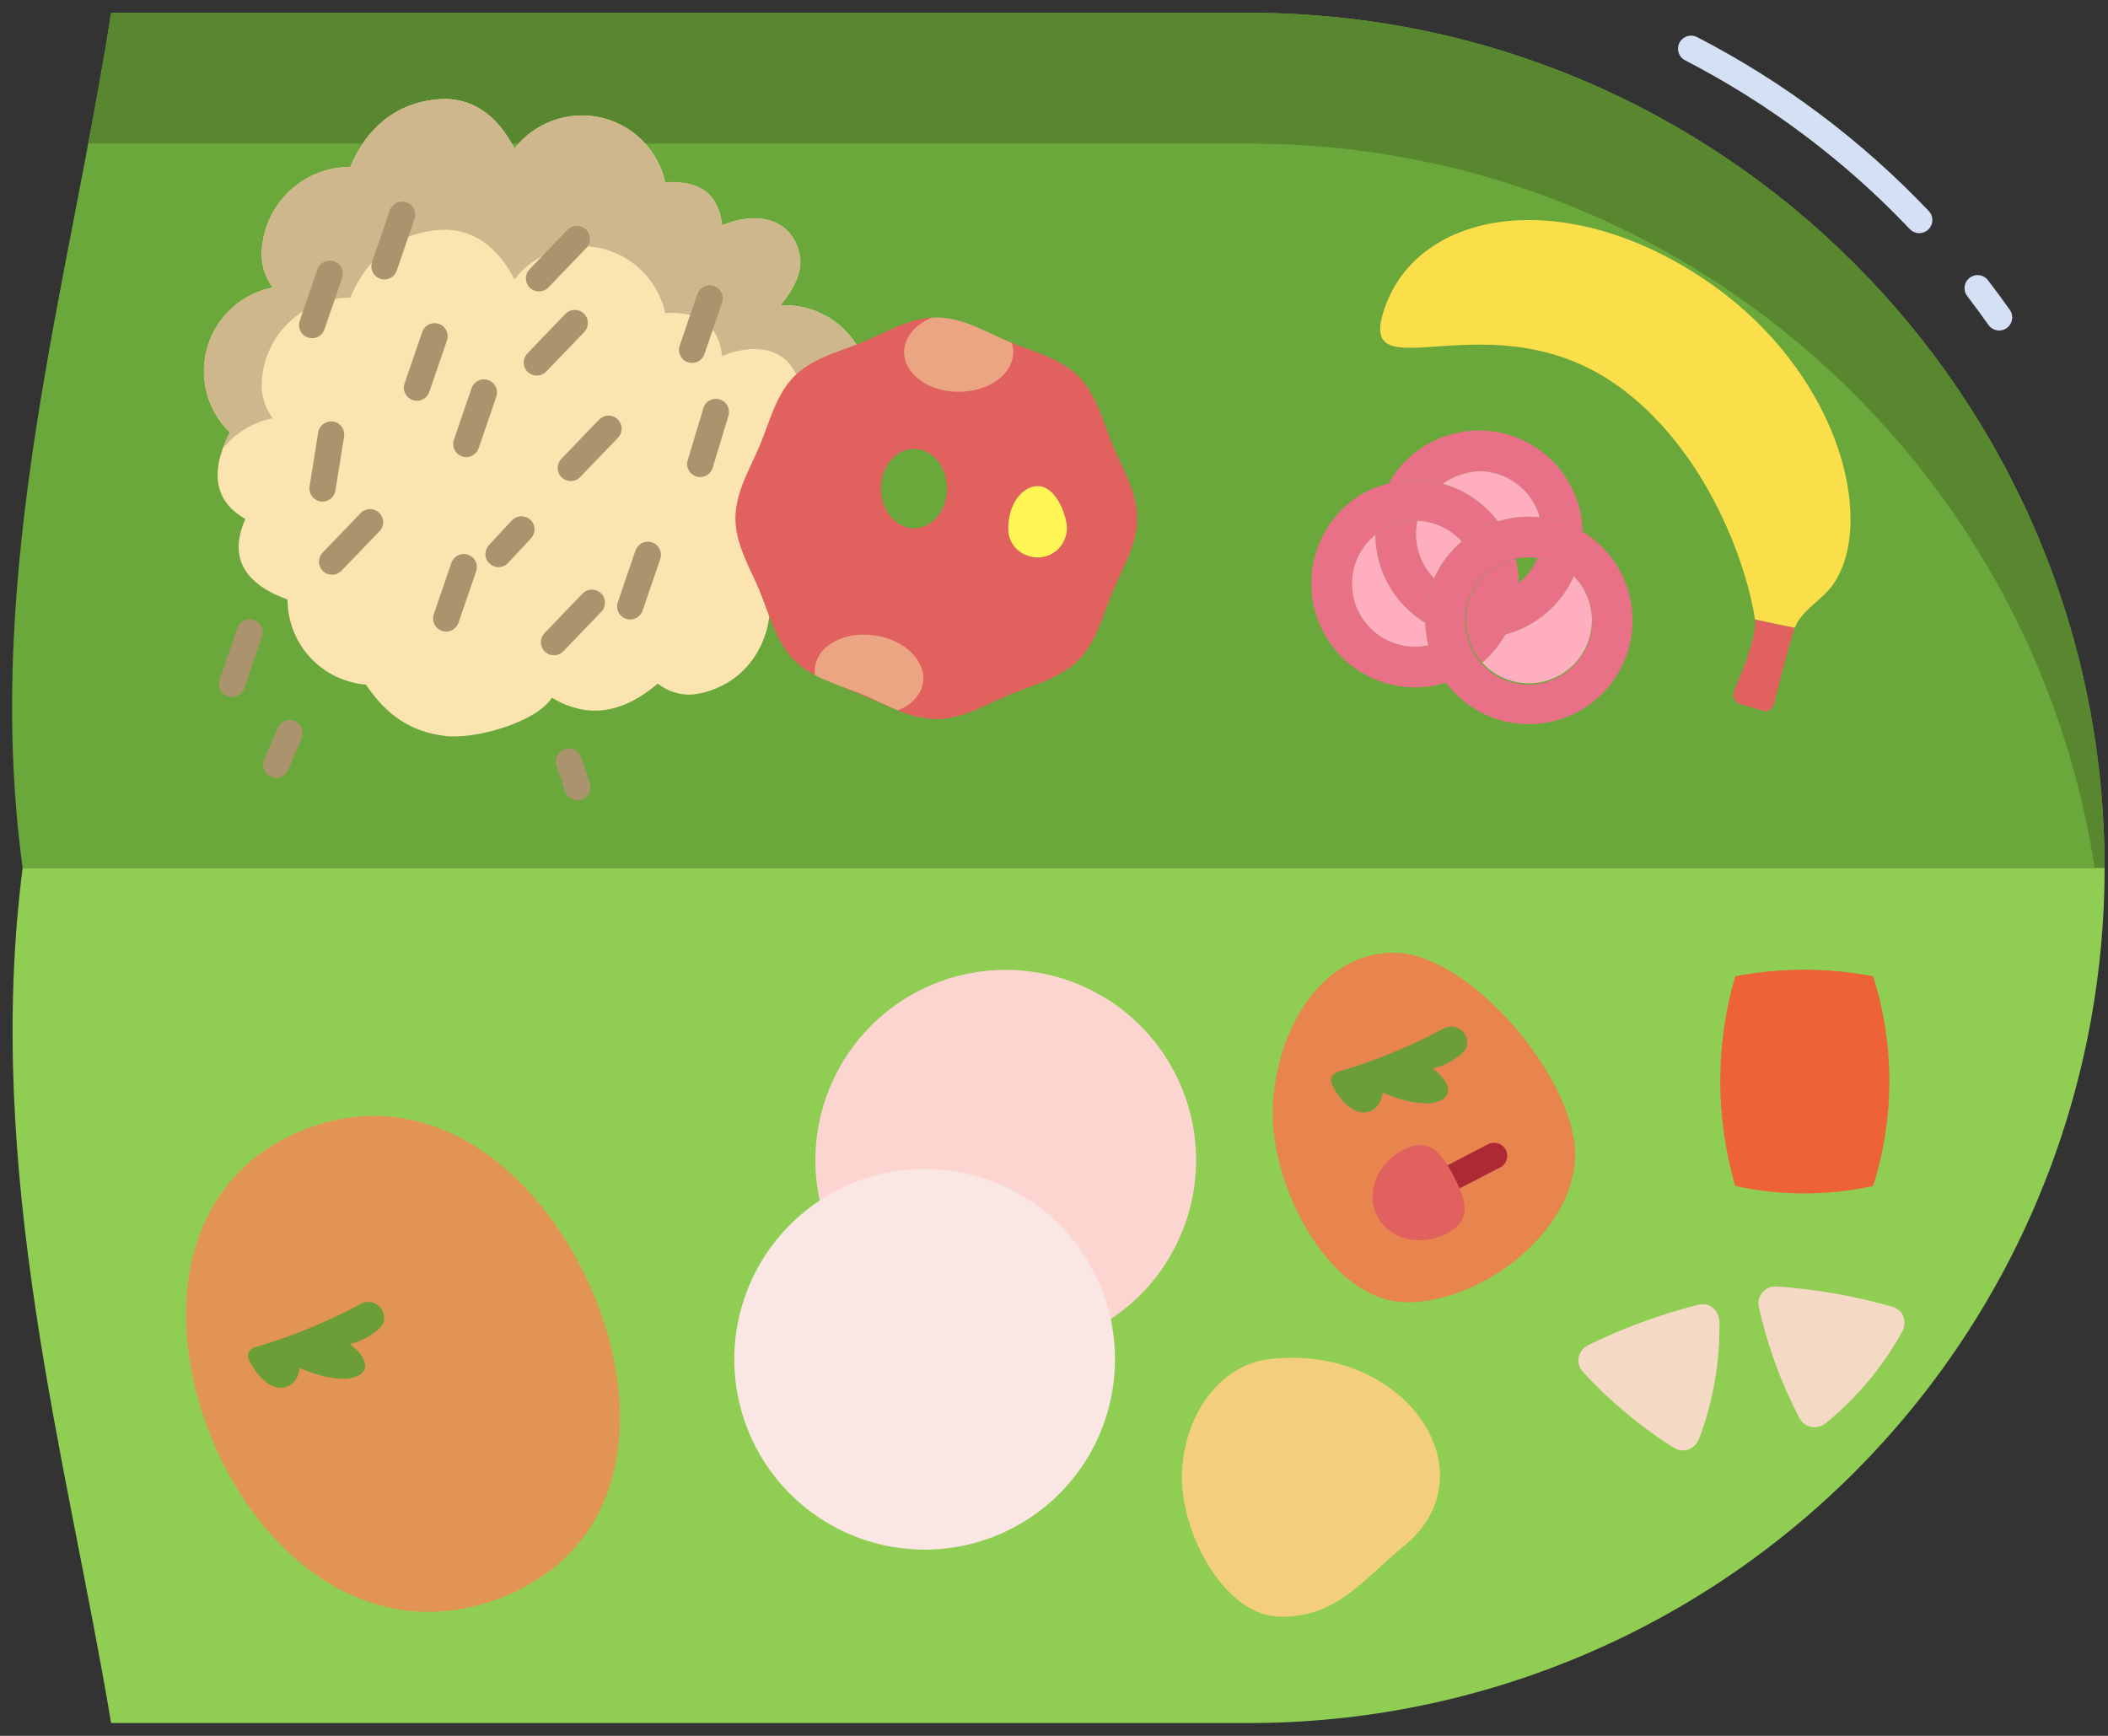
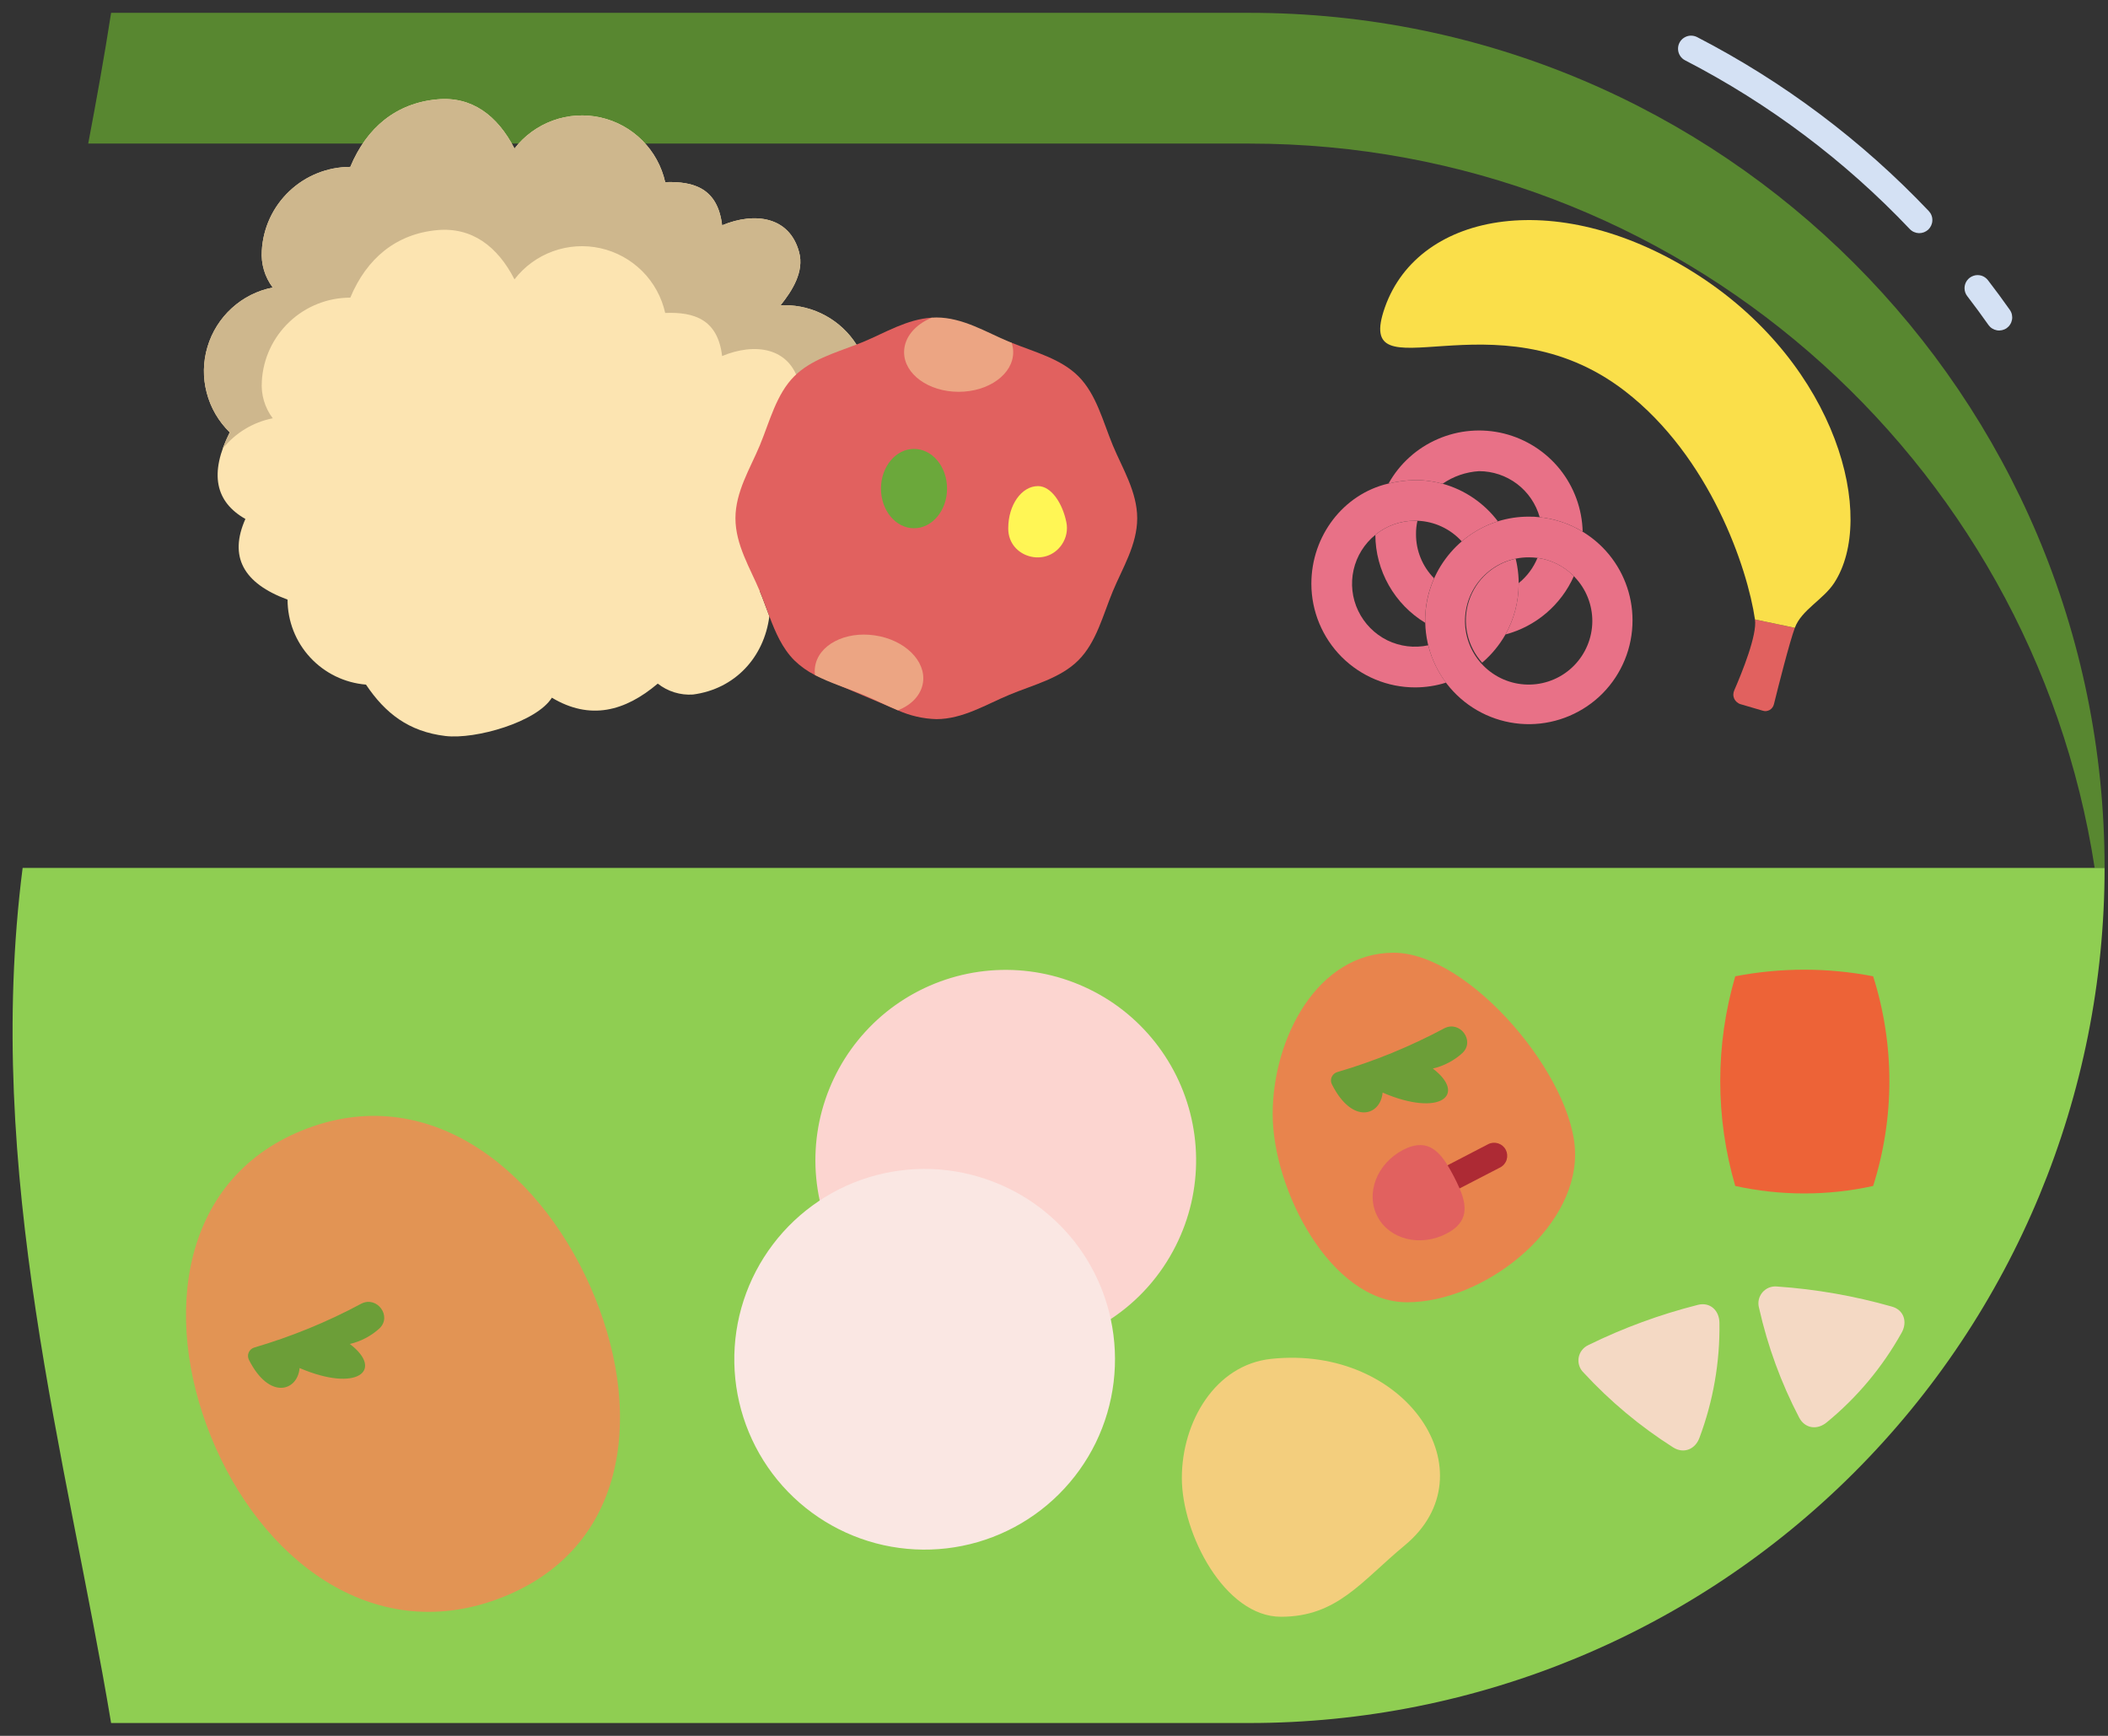
<svg xmlns="http://www.w3.org/2000/svg" width="34" height="28" viewBox="0 0 34 28" fill="none">
  <rect x="0" y="0" width="34" height="28" fill="#333333" stroke="none" />
-   <path d="M33.945 14L0.365 14C-0.29 9.187 1.113 4.582 1.792 0.207L20.152 0.207C27.77 0.207 33.945 6.382 33.945 14Z" fill="#6BA83B" />
  <path d="M33.785 14L33.945 14C33.945 6.382 27.77 0.207 20.152 0.207L1.792 0.207C1.684 0.904 1.557 1.607 1.423 2.316L20.152 2.316C27.052 2.316 32.77 7.384 33.785 14Z" fill="#588730" />
  <path d="M20.152 27.793L1.792 27.793C1.083 23.544 -0.262 18.911 0.365 14L33.945 14C33.945 17.658 32.492 21.166 29.905 23.753C27.319 26.34 23.81 27.793 20.152 27.793Z" fill="#8FCE52" />
  <path d="M25.405 18.621C25.405 19.849 23.923 21.006 22.695 21.006C21.468 21.006 20.527 19.198 20.527 17.971C20.527 16.744 21.251 15.368 22.478 15.368C23.705 15.368 25.405 17.393 25.405 18.621Z" fill="#E8844D" />
  <path d="M18.965 20.093C19.186 19.654 19.298 19.169 19.292 18.678C19.286 18.187 19.162 17.704 18.931 17.271C18.7 16.838 18.369 16.466 17.965 16.187C17.56 15.909 17.095 15.731 16.608 15.669C16.121 15.607 15.626 15.663 15.165 15.832C14.704 16.001 14.29 16.278 13.959 16.64C13.627 17.002 13.387 17.439 13.258 17.913C13.13 18.386 13.117 18.884 13.221 19.364L17.915 21.277C18.363 20.982 18.725 20.573 18.965 20.093Z" fill="#FCD5D0" />
  <path d="M28.611 11.362C28.606 11.381 28.598 11.398 28.586 11.414C28.575 11.429 28.56 11.442 28.544 11.452C28.527 11.461 28.508 11.467 28.489 11.47C28.47 11.472 28.451 11.47 28.432 11.464L28.074 11.359C28.052 11.353 28.032 11.341 28.014 11.326C27.996 11.311 27.982 11.293 27.972 11.272C27.963 11.251 27.957 11.228 27.957 11.205C27.957 11.182 27.962 11.159 27.971 11.138C28.099 10.843 28.343 10.242 28.306 9.992L28.949 10.127C28.861 10.367 28.686 11.059 28.611 11.362Z" fill="#E1615F" />
  <path d="M28.949 10.127L28.306 9.992C28.186 9.167 27.583 7.368 26.207 6.307C24.103 4.685 21.814 6.443 22.337 4.958C22.891 3.387 25.19 3.005 27.415 4.456C29.639 5.908 30.271 8.352 29.583 9.404C29.409 9.671 29.054 9.84 28.949 10.127Z" fill="#FADF4A" />
  <path d="M24.159 8.409C23.945 8.477 23.747 8.587 23.576 8.733L23.576 8.732C23.485 8.632 23.375 8.551 23.252 8.494C23.13 8.437 22.997 8.405 22.862 8.4C22.849 8.399 22.836 8.399 22.823 8.399C22.59 8.399 22.364 8.48 22.183 8.626L22.183 8.627C22.006 8.771 21.882 8.97 21.832 9.193C21.782 9.415 21.808 9.649 21.907 9.854C22.006 10.06 22.171 10.227 22.375 10.328C22.58 10.428 22.813 10.457 23.036 10.409C23.09 10.627 23.188 10.832 23.323 11.011C23.162 11.062 22.993 11.088 22.823 11.088C22.38 11.088 21.955 10.911 21.641 10.598C21.328 10.284 21.151 9.859 21.151 9.416C21.151 8.642 21.67 7.97 22.389 7.801C22.391 7.8 22.393 7.8 22.396 7.8C22.536 7.766 22.679 7.747 22.823 7.744C22.916 7.743 23.009 7.751 23.101 7.767C23.157 7.776 23.213 7.788 23.268 7.803C23.623 7.901 23.937 8.115 24.159 8.409Z" fill="#E87187" />
  <path d="M22.823 7.744C22.679 7.747 22.536 7.766 22.396 7.8L22.396 7.799C22.575 7.479 22.854 7.227 23.191 7.082C23.527 6.936 23.902 6.905 24.258 6.993C24.613 7.082 24.93 7.284 25.16 7.57C25.389 7.856 25.518 8.21 25.527 8.576C25.316 8.448 25.079 8.368 24.834 8.343C24.774 8.129 24.646 7.941 24.47 7.807C24.293 7.673 24.077 7.6 23.855 7.6C23.645 7.613 23.441 7.683 23.268 7.803C23.213 7.788 23.157 7.776 23.101 7.767C23.009 7.751 22.916 7.743 22.823 7.744ZM24.282 10.234C24.184 10.406 24.057 10.56 23.907 10.688L23.906 10.689C23.786 10.557 23.703 10.395 23.666 10.22C23.628 10.046 23.637 9.865 23.692 9.695C23.747 9.525 23.845 9.372 23.978 9.252C24.11 9.133 24.272 9.05 24.446 9.012C24.457 9.053 24.465 9.095 24.472 9.137C24.487 9.226 24.495 9.316 24.495 9.406L24.495 9.416C24.495 9.562 24.476 9.708 24.438 9.85L24.438 9.85C24.402 9.984 24.349 10.113 24.282 10.234Z" fill="#E87187" />
  <path d="M25.385 9.293C25.283 9.523 25.131 9.726 24.94 9.889C24.749 10.052 24.524 10.17 24.282 10.234C24.349 10.113 24.402 9.984 24.438 9.85L24.438 9.85C24.476 9.708 24.495 9.562 24.495 9.416L24.495 9.406C24.629 9.298 24.733 9.158 24.798 8.999C25.02 9.03 25.227 9.133 25.385 9.293Z" fill="#E87187" />
  <path d="M24.798 8.999C24.752 8.993 24.706 8.99 24.659 8.99C24.393 8.989 24.137 9.091 23.945 9.276C23.753 9.46 23.64 9.712 23.63 9.978C23.62 10.244 23.714 10.504 23.892 10.702C24.07 10.9 24.317 11.021 24.583 11.04C24.849 11.059 25.111 10.974 25.315 10.803C25.519 10.632 25.649 10.388 25.677 10.123C25.705 9.859 25.628 9.593 25.464 9.384C25.3 9.174 25.061 9.036 24.798 8.999ZM26.331 10.005C26.332 10.446 26.159 10.869 25.85 11.183C25.541 11.496 25.12 11.675 24.68 11.681C24.239 11.686 23.814 11.517 23.498 11.211C23.181 10.905 22.998 10.487 22.988 10.046C22.987 10.033 22.987 10.02 22.987 10.005C22.988 9.65 23.102 9.303 23.313 9.017C23.523 8.73 23.819 8.517 24.159 8.409C24.321 8.359 24.489 8.333 24.659 8.334C24.718 8.333 24.776 8.336 24.834 8.343C25.245 8.386 25.625 8.58 25.902 8.887C26.178 9.194 26.331 9.592 26.331 10.005Z" fill="#E87187" />
  <path d="M22.862 8.4C22.846 8.471 22.838 8.544 22.839 8.617C22.838 8.883 22.943 9.139 23.13 9.328L23.131 9.328C23.035 9.541 22.986 9.772 22.987 10.005C22.987 10.02 22.987 10.033 22.988 10.046L22.987 10.046C22.743 9.898 22.541 9.69 22.4 9.441C22.259 9.193 22.184 8.912 22.183 8.627L22.183 8.626C22.364 8.48 22.59 8.399 22.823 8.399C22.836 8.399 22.849 8.399 22.862 8.4L22.862 8.4Z" fill="#E87187" />
-   <path d="M23.576 8.733C23.384 8.895 23.232 9.099 23.131 9.328L23.13 9.328C22.943 9.139 22.838 8.883 22.839 8.617C22.838 8.544 22.846 8.471 22.862 8.4L22.862 8.4C22.997 8.405 23.13 8.437 23.252 8.494C23.375 8.551 23.485 8.632 23.576 8.732L23.576 8.733ZM23.036 10.409C22.813 10.457 22.58 10.429 22.375 10.328C22.17 10.227 22.005 10.061 21.906 9.855C21.808 9.649 21.781 9.416 21.831 9.193C21.881 8.97 22.005 8.771 22.183 8.627C22.184 8.912 22.259 9.193 22.4 9.441C22.541 9.69 22.743 9.898 22.987 10.046L22.988 10.046C22.991 10.169 23.007 10.29 23.036 10.409Z" fill="#FFAEBF" />
  <path d="M8.901 11.254C9.515 11.622 10.078 11.477 10.609 11.027C10.77 11.154 10.973 11.217 11.177 11.203C11.857 11.114 12.324 10.6 12.409 9.941L12.409 9.941C12.358 9.807 12.31 9.67 12.256 9.539L13.814 5.558C13.69 5.363 13.519 5.203 13.316 5.092C13.114 4.981 12.887 4.923 12.656 4.923L12.589 4.925C12.778 4.69 12.974 4.381 12.889 4.068C12.736 3.494 12.177 3.414 11.647 3.634C11.577 3.042 11.198 2.921 10.729 2.938C10.672 2.683 10.544 2.45 10.359 2.265C10.174 2.08 9.941 1.952 9.686 1.895C9.431 1.838 9.165 1.855 8.919 1.944C8.673 2.033 8.458 2.19 8.298 2.396C8.024 1.862 7.608 1.55 7.051 1.603C6.393 1.663 5.915 2.055 5.65 2.692C5.285 2.692 4.933 2.832 4.668 3.083C4.402 3.334 4.243 3.677 4.223 4.042C4.208 4.255 4.27 4.467 4.399 4.638C4.152 4.686 3.924 4.801 3.739 4.97C3.553 5.139 3.417 5.356 3.346 5.596C3.274 5.837 3.27 6.092 3.334 6.335C3.397 6.578 3.526 6.799 3.706 6.974C3.369 7.642 3.476 8.097 3.958 8.371C3.688 8.978 3.924 9.409 4.638 9.672C4.638 10.018 4.768 10.351 5.003 10.605C5.237 10.858 5.558 11.015 5.903 11.043C6.212 11.504 6.591 11.801 7.184 11.872C7.674 11.93 8.658 11.645 8.901 11.254Z" fill="#FCE4B1" />
-   <path d="M24.834 8.343C24.776 8.336 24.718 8.333 24.659 8.334C24.489 8.333 24.321 8.359 24.159 8.409C23.937 8.115 23.623 7.901 23.268 7.803C23.441 7.683 23.645 7.613 23.855 7.6C24.077 7.6 24.293 7.673 24.47 7.807C24.646 7.941 24.774 8.129 24.834 8.343ZM23.907 10.688C24.057 10.56 24.184 10.406 24.282 10.234C24.524 10.17 24.749 10.052 24.94 9.889C25.131 9.726 25.283 9.523 25.385 9.293C25.479 9.39 25.554 9.504 25.604 9.63C25.654 9.755 25.678 9.89 25.676 10.025C25.673 10.16 25.643 10.293 25.589 10.417C25.534 10.541 25.455 10.652 25.357 10.745C25.259 10.838 25.143 10.91 25.016 10.957C24.89 11.005 24.755 11.027 24.62 11.022C24.485 11.016 24.352 10.984 24.229 10.927C24.107 10.87 23.997 10.789 23.906 10.689L23.907 10.688Z" fill="#FFAEBF" />
  <path d="M30.212 19.13C29.48 19.291 28.721 19.291 27.988 19.13C27.665 18.026 27.665 16.852 27.988 15.748C28.723 15.606 29.478 15.606 30.212 15.748C30.561 16.848 30.561 18.03 30.212 19.13Z" fill="#ED6337" />
  <path d="M27.411 23.191C27.343 23.379 27.156 23.455 26.986 23.347C26.455 23.01 25.97 22.605 25.543 22.142C25.511 22.111 25.486 22.073 25.472 22.03C25.458 21.988 25.455 21.943 25.462 21.899C25.47 21.855 25.488 21.813 25.516 21.778C25.544 21.742 25.579 21.715 25.62 21.696C26.184 21.419 26.776 21.202 27.385 21.048C27.58 20.998 27.731 21.137 27.733 21.338C27.742 21.97 27.633 22.599 27.411 23.191ZM29.465 22.942C29.31 23.072 29.111 23.044 29.018 22.865C28.727 22.307 28.51 21.714 28.372 21.099C28.36 21.056 28.358 21.011 28.367 20.967C28.376 20.924 28.396 20.883 28.425 20.848C28.454 20.814 28.49 20.787 28.532 20.77C28.573 20.754 28.618 20.747 28.663 20.752C29.29 20.795 29.91 20.904 30.515 21.076C30.709 21.13 30.77 21.326 30.67 21.5C30.362 22.052 29.954 22.541 29.465 22.942Z" fill="#F4D9C4" />
  <path d="M22.655 24.929C21.957 25.507 21.567 26.079 20.661 26.079C19.755 26.079 19.062 24.745 19.062 23.84C19.062 22.934 19.601 22.015 20.502 21.919C22.689 21.687 24.061 23.768 22.655 24.929Z" fill="#F3CE7D" />
  <path d="M8.037 25.79C5.993 26.552 4.199 25.139 3.404 23.177C2.608 21.215 2.918 18.964 4.961 18.2C7.003 17.436 8.801 18.969 9.597 20.931C10.392 22.893 10.081 25.026 8.037 25.79Z" fill="#E29454" />
  <path d="M17.915 21.277C18.06 21.951 17.975 22.654 17.673 23.273C17.37 23.892 16.868 24.392 16.248 24.691C15.627 24.991 14.924 25.072 14.251 24.924C13.578 24.775 12.975 24.404 12.538 23.871C12.102 23.338 11.857 22.673 11.844 21.984C11.831 21.295 12.05 20.622 12.466 20.073C12.882 19.523 13.471 19.13 14.137 18.955C14.804 18.781 15.51 18.836 16.142 19.112C16.588 19.305 16.982 19.603 17.291 19.979C17.599 20.356 17.813 20.801 17.915 21.277Z" fill="#FAE7E3" />
  <path d="M22.3 17.624C22.268 17.997 21.813 18.147 21.483 17.492C21.473 17.474 21.468 17.454 21.467 17.433C21.467 17.412 21.471 17.392 21.479 17.372C21.487 17.354 21.5 17.337 21.515 17.323C21.531 17.309 21.549 17.299 21.569 17.293C22.167 17.118 22.745 16.881 23.295 16.587C23.548 16.457 23.794 16.789 23.588 16.985C23.453 17.108 23.288 17.195 23.11 17.236C23.665 17.659 23.232 18.025 22.3 17.624Z" fill="#6C9E38" />
  <path d="M4.832 22.067C4.801 22.439 4.346 22.59 4.015 21.935C4.006 21.917 4.001 21.896 4 21.875C3.999 21.855 4.003 21.834 4.012 21.815C4.02 21.796 4.032 21.779 4.048 21.765C4.063 21.752 4.082 21.742 4.102 21.736C4.7 21.56 5.278 21.324 5.827 21.029C6.081 20.899 6.327 21.231 6.12 21.428C5.985 21.551 5.821 21.637 5.643 21.679C6.198 22.102 5.765 22.467 4.832 22.067Z" fill="#6C9E38" />
  <path d="M4.399 6.747C4.27 6.576 4.208 6.364 4.223 6.151C4.243 5.786 4.402 5.443 4.668 5.192C4.933 4.941 5.285 4.801 5.65 4.801C5.915 4.165 6.393 3.772 7.051 3.712C7.608 3.66 8.024 3.971 8.298 4.506C8.458 4.299 8.673 4.142 8.919 4.053C9.165 3.964 9.431 3.947 9.686 4.004C9.941 4.061 10.174 4.19 10.359 4.374C10.544 4.559 10.672 4.793 10.729 5.048C11.198 5.03 11.577 5.152 11.647 5.743C12.177 5.523 12.736 5.603 12.889 6.177C12.974 6.49 12.778 6.799 12.589 7.034L12.656 7.033C12.841 7.033 13.024 7.07 13.194 7.143L13.814 5.558C13.69 5.363 13.519 5.203 13.316 5.092C13.114 4.981 12.887 4.923 12.656 4.923L12.589 4.925C12.778 4.69 12.974 4.381 12.889 4.068C12.736 3.494 12.177 3.414 11.647 3.634C11.577 3.042 11.198 2.921 10.729 2.938C10.672 2.683 10.544 2.45 10.359 2.265C10.174 2.08 9.941 1.952 9.686 1.895C9.431 1.838 9.165 1.855 8.919 1.944C8.673 2.033 8.458 2.19 8.298 2.396C8.024 1.862 7.608 1.55 7.051 1.603C6.393 1.663 5.915 2.055 5.65 2.692C5.285 2.692 4.933 2.832 4.668 3.083C4.402 3.334 4.243 3.677 4.223 4.042C4.208 4.255 4.27 4.467 4.399 4.638C4.152 4.686 3.924 4.801 3.739 4.97C3.553 5.139 3.417 5.356 3.346 5.596C3.274 5.837 3.27 6.092 3.334 6.335C3.397 6.578 3.526 6.799 3.706 6.974C3.663 7.058 3.625 7.146 3.594 7.235C3.796 6.983 4.081 6.81 4.399 6.747Z" fill="#CEB78D" />
  <path d="M16.281 11.207C16.667 11.046 17.102 10.942 17.393 10.651C17.684 10.36 17.788 9.925 17.948 9.539C18.102 9.167 18.342 8.789 18.342 8.36C18.342 7.931 18.102 7.554 17.948 7.182C17.788 6.795 17.684 6.361 17.393 6.069C17.111 5.787 16.693 5.681 16.317 5.529L15.03 5.124C14.63 5.148 14.275 5.368 13.923 5.515C13.887 5.529 13.851 5.544 13.814 5.558C13.457 5.695 13.075 5.806 12.811 6.069C12.52 6.361 12.416 6.795 12.256 7.182C12.101 7.554 11.862 7.932 11.862 8.36C11.862 8.788 12.101 9.167 12.256 9.539C12.31 9.67 12.358 9.807 12.409 9.941C12.508 10.204 12.619 10.458 12.811 10.651C12.91 10.747 13.023 10.828 13.146 10.89L14.483 11.457L14.482 11.458C14.678 11.545 14.888 11.594 15.102 11.6C15.53 11.6 15.908 11.361 16.281 11.207Z" fill="#E1615F" />
  <path d="M13.146 10.756C13.197 10.405 13.628 10.178 14.109 10.249C14.59 10.319 14.938 10.659 14.887 11.009C14.857 11.211 14.702 11.372 14.483 11.457L14.482 11.458C14.292 11.379 14.107 11.282 13.923 11.207C13.666 11.1 13.389 11.018 13.146 10.89C13.139 10.845 13.139 10.8 13.146 10.756Z" fill="#ECA583" />
  <path d="M17.129 8.78C16.873 9.163 16.267 8.992 16.262 8.532L16.262 8.521C16.262 8.145 16.477 7.841 16.742 7.841C16.956 7.841 17.137 8.118 17.199 8.422C17.212 8.483 17.212 8.547 17.2 8.608C17.188 8.669 17.163 8.728 17.129 8.78Z" fill="#FFF655" />
  <path d="M15.275 7.881C15.275 8.234 15.036 8.521 14.742 8.521C14.448 8.521 14.209 8.234 14.209 7.881C14.209 7.528 14.448 7.241 14.742 7.241C15.037 7.241 15.275 7.527 15.275 7.881Z" fill="#6BA83B" />
  <path d="M16.342 5.681C16.342 6.034 15.948 6.32 15.462 6.32C14.976 6.32 14.582 6.034 14.582 5.681C14.582 5.441 14.763 5.233 15.03 5.124C15.054 5.122 15.078 5.121 15.102 5.121C15.53 5.121 15.908 5.36 16.281 5.515C16.293 5.52 16.305 5.525 16.317 5.529L16.317 5.529C16.333 5.578 16.342 5.629 16.342 5.681Z" fill="#ECA583" />
  <path d="M31.686 4.648C31.686 4.604 31.7 4.561 31.725 4.526C31.751 4.49 31.787 4.463 31.829 4.449C31.871 4.434 31.916 4.434 31.958 4.446C32 4.459 32.037 4.485 32.064 4.52C32.185 4.677 32.303 4.837 32.417 4.999C32.433 5.022 32.444 5.047 32.45 5.074C32.456 5.101 32.457 5.129 32.452 5.156C32.447 5.184 32.437 5.21 32.422 5.233C32.408 5.257 32.388 5.277 32.366 5.293C32.343 5.309 32.317 5.32 32.29 5.326C32.263 5.332 32.235 5.333 32.208 5.328C32.181 5.323 32.155 5.313 32.131 5.298C32.108 5.284 32.088 5.264 32.072 5.242C31.961 5.084 31.847 4.929 31.73 4.777C31.701 4.74 31.686 4.695 31.686 4.648ZM27.065 0.786C27.065 0.749 27.074 0.714 27.092 0.682C27.11 0.651 27.135 0.624 27.166 0.606C27.197 0.587 27.232 0.576 27.268 0.575C27.305 0.574 27.34 0.582 27.372 0.598C28.766 1.318 30.03 2.267 31.109 3.404C31.148 3.445 31.169 3.499 31.167 3.555C31.166 3.611 31.142 3.664 31.102 3.703C31.061 3.741 31.007 3.762 30.951 3.761C30.895 3.759 30.842 3.736 30.803 3.695C29.756 2.591 28.531 1.671 27.179 0.973C27.145 0.956 27.116 0.929 27.096 0.896C27.075 0.862 27.065 0.824 27.065 0.786Z" fill="#D4E1F4" />
-   <path d="M10.951 5.643C10.951 5.62 10.955 5.597 10.963 5.575L11.248 4.742C11.267 4.69 11.306 4.648 11.356 4.624C11.406 4.6 11.463 4.596 11.515 4.614C11.568 4.632 11.611 4.67 11.636 4.72C11.661 4.77 11.665 4.827 11.647 4.88L11.362 5.712C11.345 5.759 11.313 5.799 11.27 5.825C11.227 5.85 11.177 5.86 11.127 5.851C11.078 5.843 11.033 5.818 11.001 5.78C10.969 5.741 10.951 5.693 10.951 5.643L10.951 5.643ZM8.447 5.847C8.447 5.793 8.468 5.74 8.506 5.701L9.116 5.067C9.135 5.046 9.158 5.03 9.183 5.018C9.209 5.006 9.236 5 9.264 4.999C9.292 4.998 9.32 5.003 9.347 5.013C9.373 5.023 9.397 5.039 9.417 5.058C9.437 5.077 9.453 5.101 9.464 5.126C9.475 5.152 9.481 5.18 9.482 5.208C9.482 5.236 9.476 5.264 9.466 5.29C9.455 5.316 9.44 5.339 9.42 5.359L8.81 5.994C8.781 6.024 8.743 6.045 8.702 6.054C8.661 6.062 8.618 6.059 8.579 6.043C8.54 6.027 8.507 6 8.483 5.965C8.459 5.931 8.447 5.889 8.447 5.847ZM8.995 7.549C8.994 7.495 9.016 7.442 9.053 7.403L9.663 6.768C9.682 6.749 9.705 6.733 9.731 6.721C9.756 6.71 9.783 6.704 9.811 6.704C9.839 6.703 9.866 6.708 9.892 6.718C9.918 6.728 9.941 6.743 9.961 6.763C9.981 6.782 9.997 6.805 10.008 6.83C10.02 6.856 10.026 6.883 10.026 6.911C10.027 6.938 10.022 6.966 10.012 6.992C10.002 7.017 9.986 7.041 9.967 7.061L9.358 7.695C9.328 7.726 9.291 7.746 9.25 7.755C9.209 7.764 9.166 7.76 9.127 7.745C9.088 7.729 9.054 7.702 9.031 7.667C9.007 7.632 8.995 7.591 8.995 7.549ZM8.724 10.359C8.723 10.305 8.745 10.252 8.782 10.213L9.392 9.579C9.411 9.558 9.434 9.541 9.46 9.53C9.485 9.518 9.513 9.512 9.541 9.511C9.569 9.51 9.597 9.515 9.623 9.525C9.649 9.535 9.673 9.55 9.693 9.57C9.714 9.589 9.73 9.613 9.741 9.638C9.752 9.664 9.758 9.692 9.758 9.72C9.758 9.748 9.753 9.776 9.742 9.802C9.732 9.828 9.716 9.851 9.696 9.871L9.086 10.505C9.057 10.536 9.02 10.557 8.979 10.565C8.937 10.574 8.895 10.57 8.856 10.555C8.817 10.539 8.783 10.512 8.76 10.477C8.736 10.442 8.724 10.401 8.724 10.359ZM3.532 11.031C3.532 11.007 3.536 10.984 3.543 10.962L3.829 10.13C3.848 10.077 3.886 10.034 3.936 10.01C3.986 9.986 4.044 9.983 4.096 10.001C4.149 10.019 4.192 10.057 4.217 10.107C4.242 10.156 4.246 10.214 4.228 10.267L3.943 11.099C3.926 11.146 3.894 11.186 3.851 11.212C3.808 11.238 3.758 11.247 3.708 11.239C3.659 11.231 3.614 11.205 3.582 11.167C3.55 11.129 3.532 11.081 3.532 11.031ZM8.964 12.284C8.964 12.234 8.982 12.185 9.015 12.147C9.047 12.109 9.092 12.083 9.141 12.075C9.191 12.067 9.242 12.077 9.285 12.103C9.327 12.129 9.36 12.169 9.375 12.217L9.513 12.629C9.53 12.682 9.526 12.74 9.501 12.79C9.476 12.84 9.433 12.878 9.379 12.896C9.326 12.914 9.268 12.909 9.218 12.884C9.168 12.859 9.13 12.816 9.113 12.762L8.975 12.351C8.968 12.329 8.964 12.306 8.964 12.284ZM5.145 9.06C5.145 9.005 5.166 8.953 5.204 8.914L5.814 8.279C5.833 8.259 5.856 8.242 5.882 8.231C5.907 8.219 5.935 8.213 5.963 8.212C5.991 8.211 6.019 8.216 6.045 8.226C6.071 8.236 6.095 8.251 6.115 8.271C6.135 8.29 6.152 8.313 6.163 8.339C6.174 8.365 6.18 8.393 6.18 8.421C6.18 8.449 6.175 8.476 6.164 8.502C6.154 8.528 6.138 8.552 6.118 8.572L5.508 9.206C5.479 9.236 5.442 9.257 5.4 9.266C5.359 9.275 5.316 9.271 5.277 9.256C5.238 9.24 5.205 9.213 5.181 9.178C5.158 9.143 5.145 9.102 5.145 9.06ZM7.83 8.937C7.83 8.883 7.85 8.832 7.886 8.793L8.256 8.395C8.295 8.354 8.347 8.33 8.403 8.328C8.459 8.326 8.514 8.346 8.555 8.385C8.596 8.423 8.62 8.475 8.622 8.531C8.624 8.587 8.603 8.642 8.565 8.683L8.195 9.08C8.166 9.112 8.129 9.133 8.087 9.143C8.046 9.152 8.003 9.149 7.963 9.133C7.924 9.118 7.89 9.091 7.866 9.056C7.842 9.021 7.829 8.979 7.829 8.937L7.83 8.937ZM4.243 12.336C4.243 12.308 4.248 12.28 4.26 12.253L4.479 11.742C4.501 11.69 4.543 11.65 4.595 11.63C4.646 11.609 4.704 11.61 4.756 11.632C4.807 11.654 4.847 11.695 4.868 11.747C4.889 11.799 4.888 11.856 4.867 11.908L4.647 12.419C4.628 12.464 4.594 12.501 4.551 12.523C4.508 12.546 4.459 12.553 4.411 12.543C4.364 12.533 4.321 12.507 4.29 12.47C4.259 12.432 4.243 12.385 4.243 12.336ZM8.482 4.49C8.482 4.436 8.503 4.383 8.541 4.344L9.151 3.71C9.17 3.689 9.193 3.673 9.219 3.662C9.244 3.65 9.272 3.644 9.299 3.643C9.327 3.642 9.355 3.647 9.381 3.657C9.407 3.667 9.431 3.683 9.451 3.702C9.471 3.721 9.487 3.744 9.498 3.77C9.51 3.796 9.515 3.823 9.516 3.851C9.516 3.879 9.511 3.907 9.501 3.933C9.49 3.959 9.475 3.982 9.455 4.002L8.845 4.636C8.816 4.667 8.779 4.688 8.737 4.696C8.696 4.705 8.653 4.702 8.614 4.686C8.575 4.67 8.542 4.643 8.518 4.608C8.495 4.573 8.482 4.532 8.482 4.49ZM6.985 9.976C6.985 9.953 6.988 9.93 6.996 9.908L7.282 9.076C7.301 9.024 7.339 8.981 7.389 8.957C7.439 8.933 7.496 8.93 7.549 8.948C7.601 8.966 7.645 9.003 7.669 9.053C7.694 9.103 7.698 9.16 7.681 9.213L7.395 10.045C7.379 10.092 7.346 10.132 7.303 10.158C7.261 10.183 7.21 10.193 7.161 10.185C7.111 10.176 7.067 10.151 7.034 10.113C7.002 10.075 6.985 10.026 6.985 9.976ZM5.989 4.297C5.989 4.274 5.993 4.25 6.001 4.228L6.286 3.396C6.295 3.37 6.309 3.345 6.327 3.324C6.346 3.303 6.368 3.286 6.393 3.274C6.418 3.261 6.445 3.254 6.473 3.252C6.501 3.25 6.529 3.254 6.555 3.263C6.581 3.272 6.606 3.286 6.627 3.305C6.647 3.323 6.664 3.346 6.676 3.371C6.689 3.396 6.696 3.423 6.697 3.451C6.699 3.479 6.695 3.507 6.685 3.533L6.399 4.365C6.383 4.413 6.351 4.453 6.308 4.478C6.265 4.504 6.214 4.513 6.165 4.505C6.116 4.497 6.071 4.471 6.039 4.433C6.007 4.395 5.989 4.347 5.989 4.297ZM6.513 6.254C6.513 6.23 6.517 6.207 6.525 6.185L6.811 5.353C6.829 5.301 6.868 5.258 6.918 5.233C6.968 5.209 7.026 5.206 7.078 5.224C7.131 5.242 7.174 5.28 7.199 5.33C7.223 5.38 7.227 5.437 7.21 5.49L6.924 6.322C6.908 6.37 6.875 6.41 6.832 6.435C6.79 6.461 6.739 6.47 6.69 6.462C6.64 6.454 6.596 6.428 6.563 6.39C6.531 6.352 6.513 6.304 6.513 6.254ZM7.309 7.162C7.309 7.139 7.313 7.116 7.321 7.094L7.606 6.262C7.615 6.235 7.629 6.211 7.648 6.19C7.666 6.17 7.688 6.153 7.713 6.141C7.738 6.128 7.765 6.121 7.793 6.119C7.82 6.118 7.848 6.122 7.874 6.131C7.901 6.14 7.925 6.154 7.946 6.172C7.966 6.19 7.983 6.213 7.995 6.237C8.008 6.262 8.015 6.289 8.016 6.317C8.018 6.345 8.014 6.372 8.005 6.399L7.72 7.231C7.704 7.278 7.671 7.318 7.628 7.344C7.585 7.369 7.535 7.379 7.485 7.371C7.436 7.363 7.391 7.337 7.359 7.299C7.327 7.261 7.309 7.212 7.309 7.162ZM4.991 7.881C4.991 7.87 4.992 7.858 4.993 7.847L5.132 6.978C5.136 6.951 5.146 6.924 5.16 6.9C5.175 6.876 5.194 6.855 5.216 6.838C5.239 6.822 5.264 6.81 5.291 6.803C5.319 6.797 5.347 6.796 5.374 6.8C5.402 6.804 5.429 6.814 5.452 6.829C5.476 6.844 5.497 6.863 5.513 6.886C5.529 6.909 5.541 6.935 5.547 6.962C5.553 6.989 5.554 7.017 5.549 7.045L5.41 7.914C5.401 7.966 5.374 8.013 5.332 8.046C5.29 8.079 5.238 8.095 5.185 8.091C5.132 8.086 5.083 8.063 5.047 8.024C5.011 7.985 4.991 7.934 4.991 7.881ZM4.823 5.245C4.823 5.222 4.827 5.198 4.834 5.176L5.12 4.344C5.139 4.292 5.177 4.249 5.227 4.225C5.277 4.201 5.335 4.198 5.387 4.216C5.44 4.234 5.483 4.272 5.508 4.321C5.532 4.371 5.536 4.428 5.519 4.481L5.233 5.313C5.217 5.361 5.185 5.401 5.142 5.426C5.099 5.452 5.048 5.461 4.999 5.453C4.95 5.445 4.905 5.419 4.873 5.381C4.841 5.343 4.823 5.295 4.823 5.245ZM9.953 9.781C9.953 9.758 9.957 9.735 9.965 9.713L10.25 8.88C10.269 8.828 10.307 8.784 10.357 8.759C10.408 8.735 10.466 8.731 10.518 8.749C10.571 8.768 10.615 8.806 10.639 8.856C10.664 8.907 10.668 8.965 10.649 9.018L10.364 9.85C10.348 9.897 10.315 9.937 10.272 9.963C10.229 9.988 10.179 9.998 10.129 9.99C10.08 9.981 10.035 9.956 10.003 9.918C9.971 9.88 9.953 9.831 9.953 9.781ZM11.082 7.484C11.082 7.464 11.086 7.443 11.092 7.423L11.346 6.581C11.362 6.528 11.399 6.483 11.448 6.457C11.497 6.431 11.555 6.426 11.608 6.442C11.661 6.458 11.706 6.494 11.732 6.543C11.759 6.592 11.765 6.649 11.75 6.703L11.495 7.545C11.481 7.593 11.449 7.635 11.407 7.662C11.364 7.689 11.313 7.7 11.263 7.693C11.213 7.686 11.167 7.66 11.134 7.622C11.101 7.584 11.082 7.535 11.082 7.484Z" fill="#AA936D" />
  <path d="M23.24 18.98C23.24 18.942 23.251 18.904 23.271 18.871C23.291 18.837 23.32 18.811 23.354 18.793L24.005 18.455C24.054 18.43 24.112 18.426 24.164 18.443C24.217 18.46 24.261 18.497 24.287 18.547C24.312 18.596 24.317 18.653 24.301 18.706C24.285 18.759 24.248 18.804 24.199 18.83L23.548 19.167C23.516 19.184 23.48 19.192 23.444 19.191C23.408 19.19 23.372 19.179 23.342 19.16C23.311 19.142 23.285 19.115 23.267 19.084C23.25 19.052 23.24 19.016 23.24 18.98Z" fill="#AD2A34" />
  <path d="M23.332 19.898C22.909 20.118 22.409 19.994 22.216 19.621C22.022 19.248 22.208 18.768 22.631 18.548C22.982 18.366 23.182 18.526 23.35 18.799C23.384 18.855 23.418 18.916 23.451 18.98C23.481 19.038 23.509 19.095 23.533 19.15C23.666 19.451 23.689 19.713 23.332 19.898Z" fill="#E1615F" />
</svg>